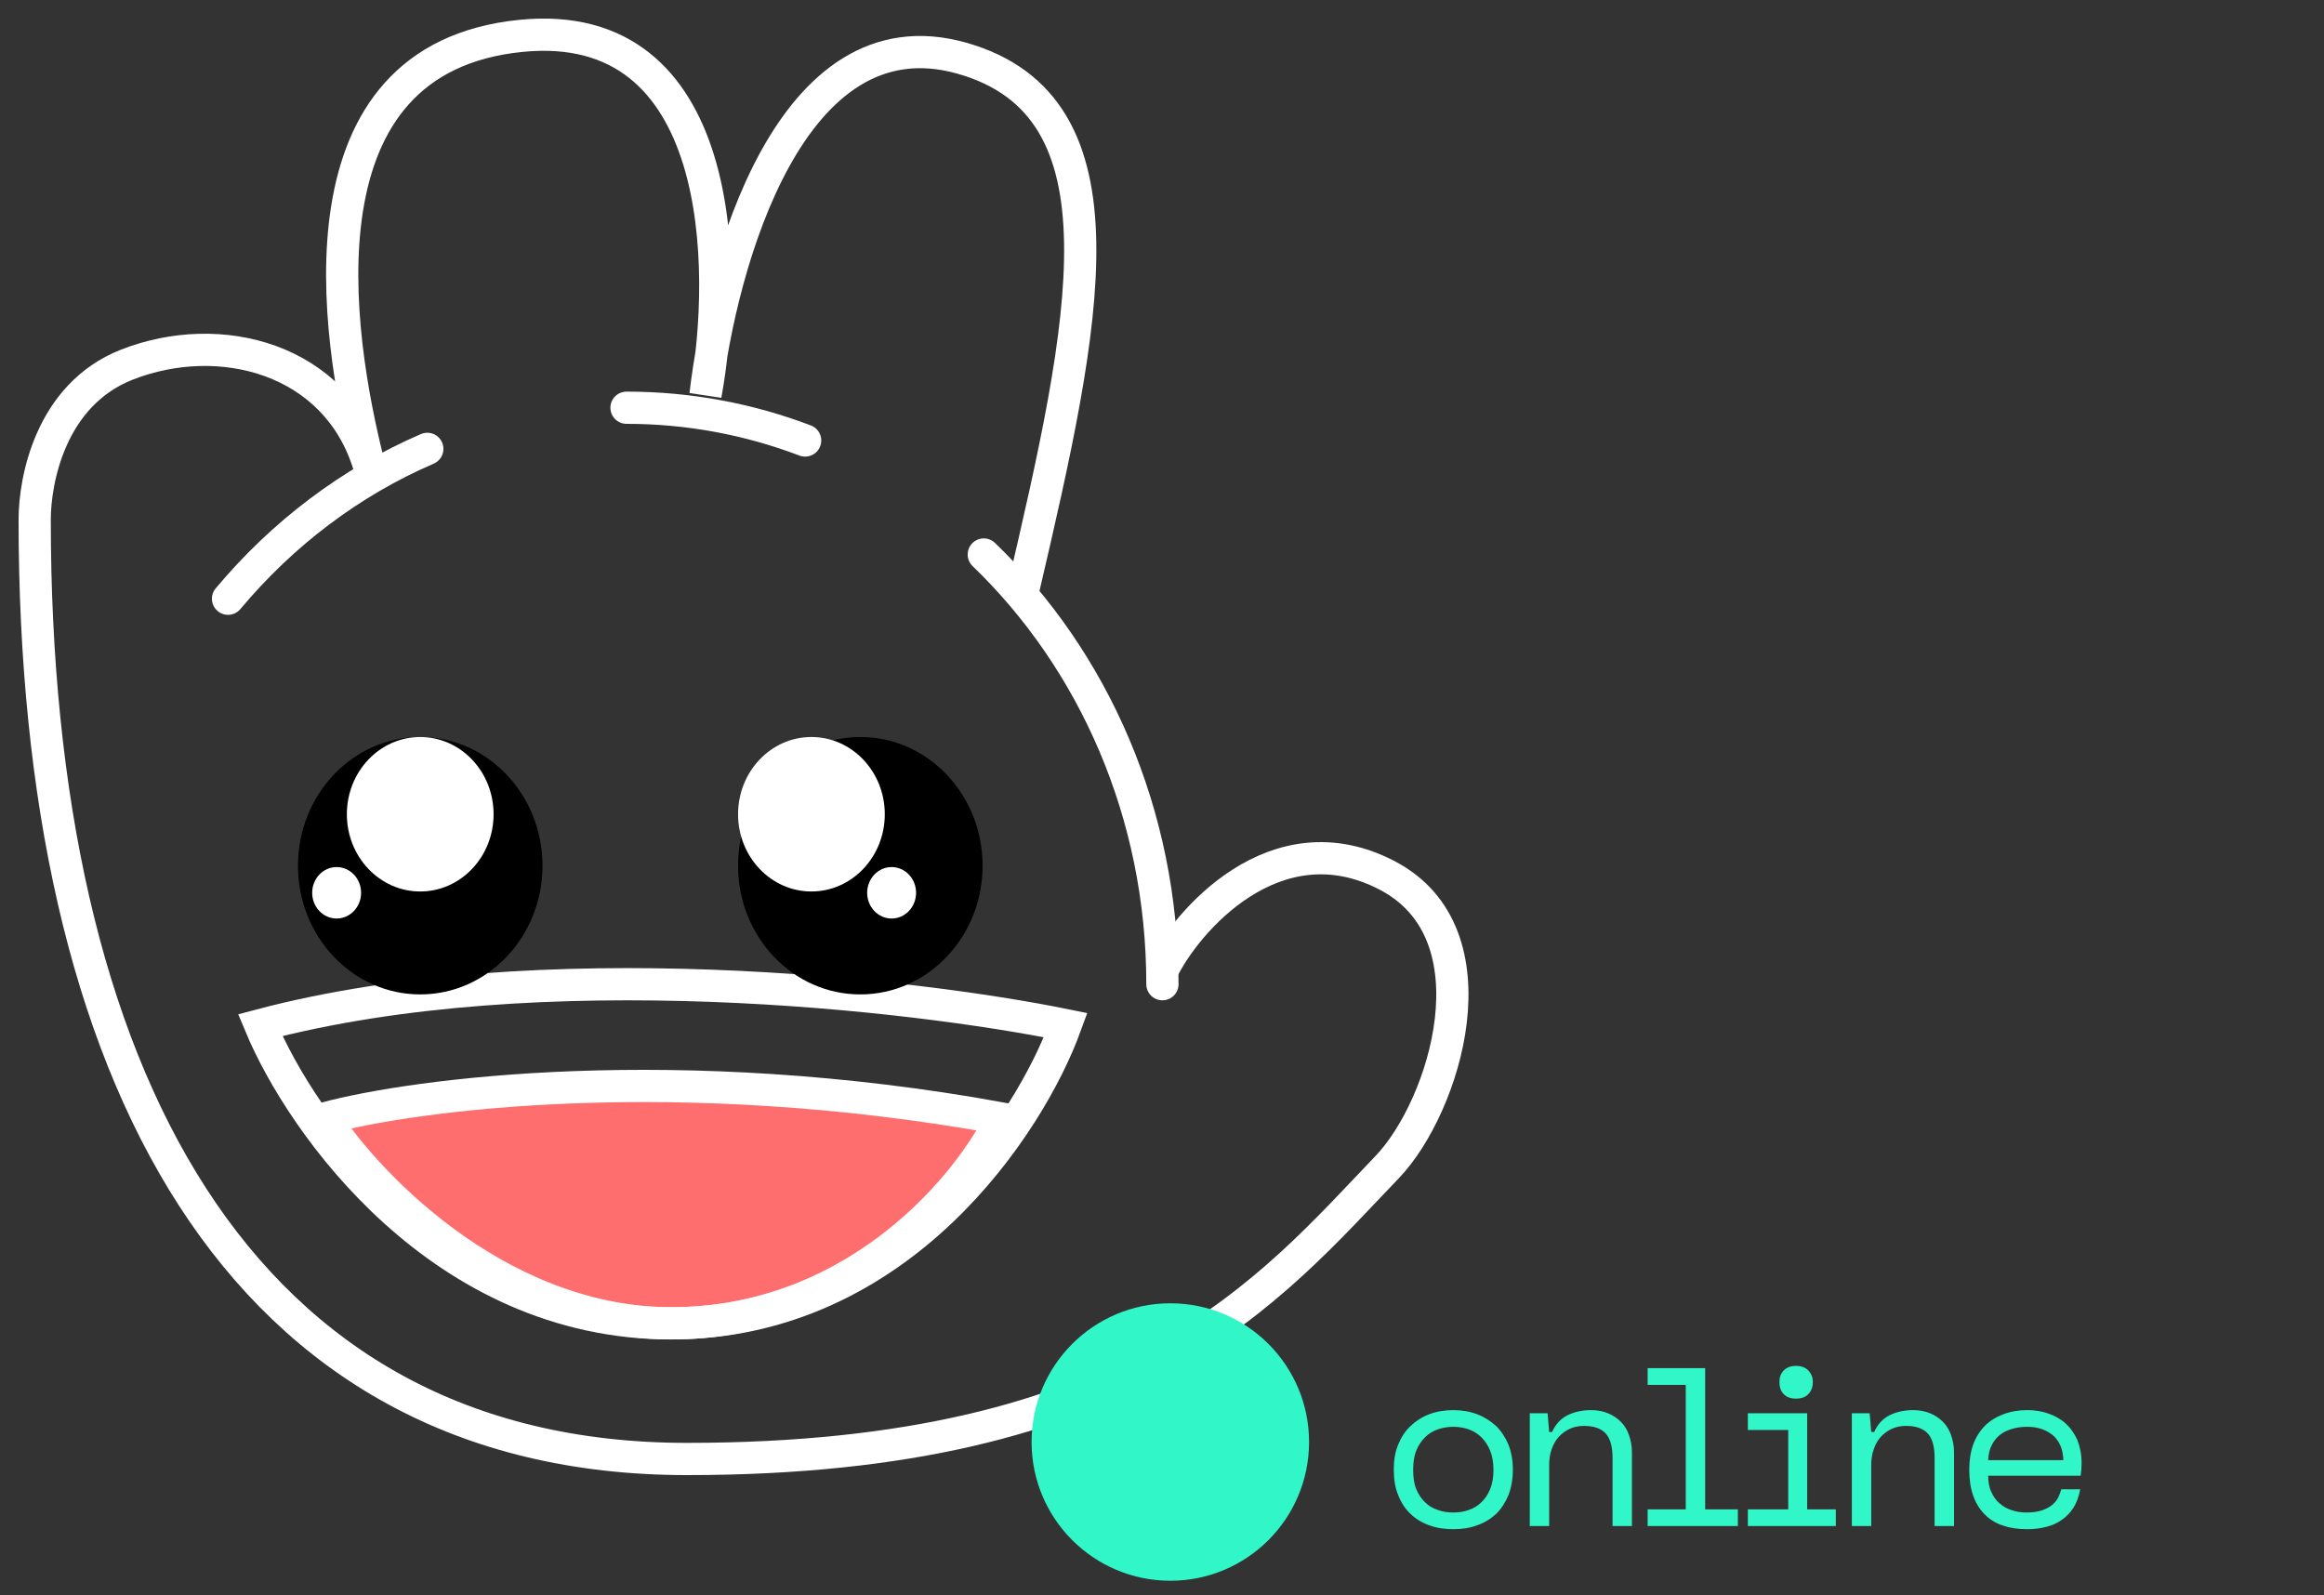
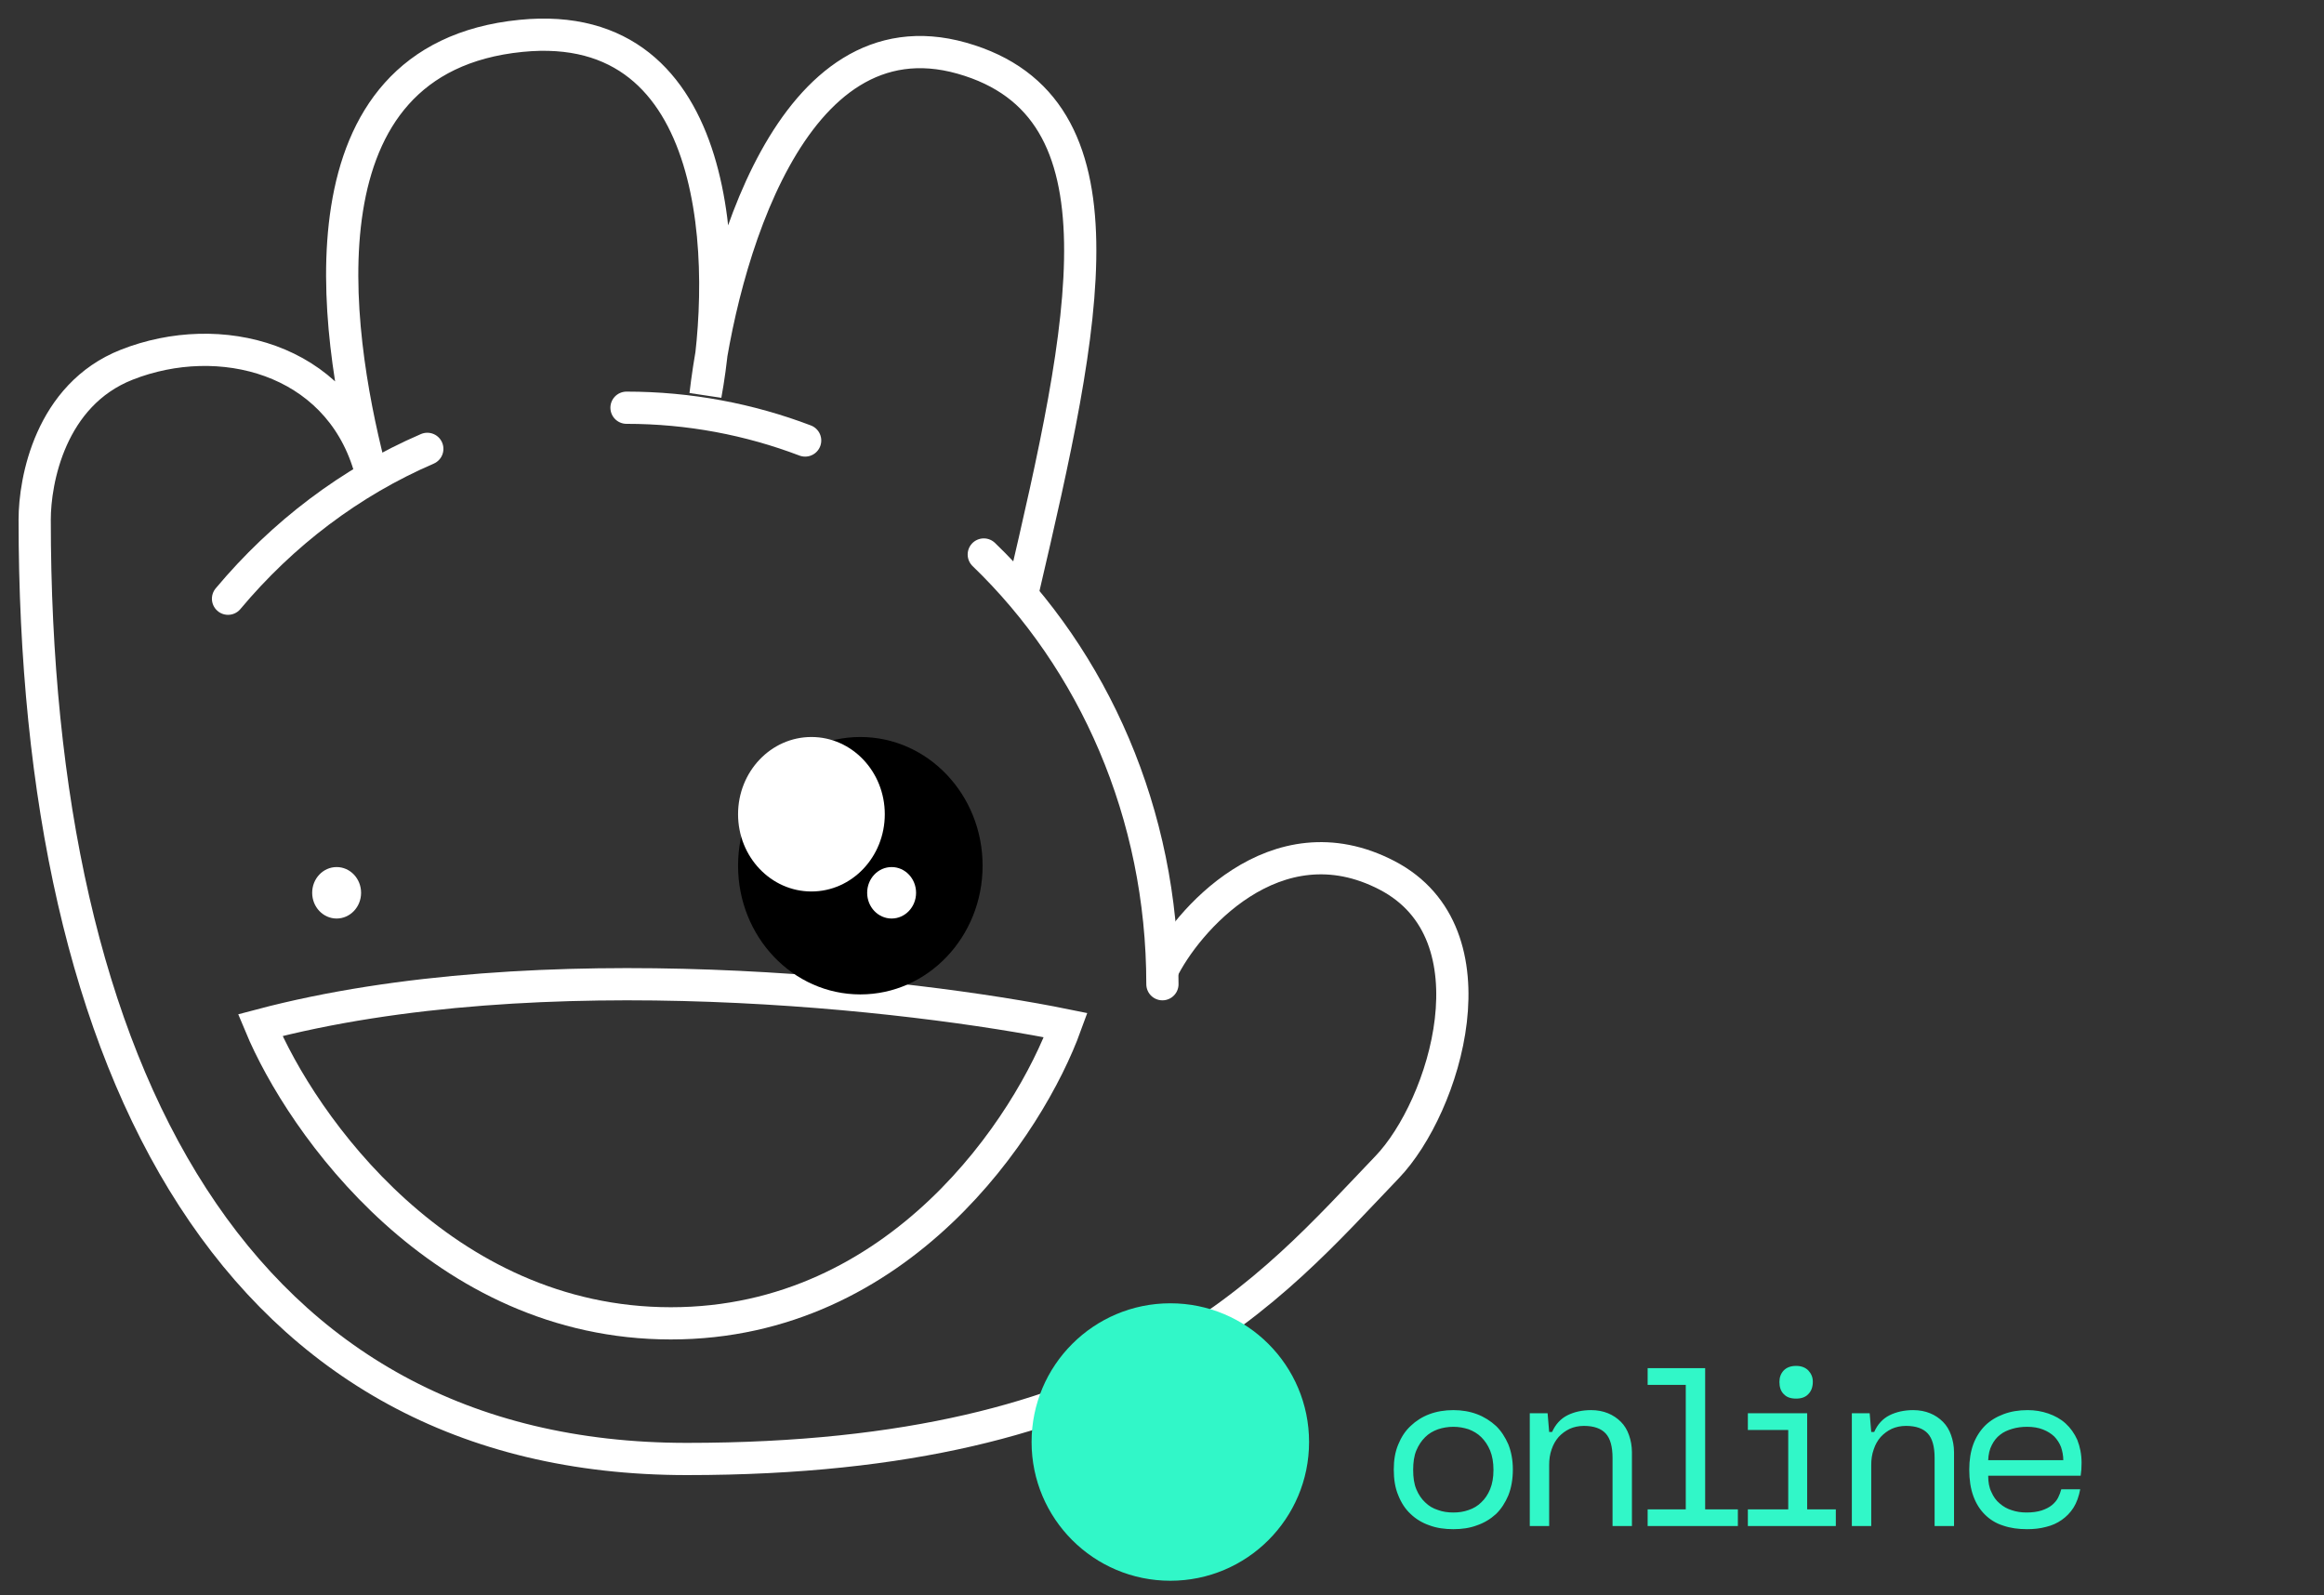
<svg xmlns="http://www.w3.org/2000/svg" width="67" height="46" viewBox="0 0 67 46" fill="none">
  <rect x="0" y="0" width="67" height="46" fill="#333333" stroke="none" />
  <path d="M33.5 28C34.173 26.598 36.76 23.557 39.99 25.24C43.22 26.922 41.658 31.915 39.99 33.653C36.625 37.159 32.721 42.067 19.803 42.067C6.884 42.067 1 30.973 1 14.982C1 13.86 1.447 11.386 3.653 10.516C6.332 9.46 9.7 10.326 10.639 13.423C9.648 9.538 8.481 1.686 15.02 1.034C20.903 0.447 21.017 7.691 20.339 11.386C20.783 7.582 22.783 0.279 27.728 1.677C32.672 3.075 31.294 9.312 29.5 17" stroke="white" stroke-width="0.929" />
-   <path d="M28.866 32.246C19.533 30.553 11.973 31.541 9.359 32.246C10.698 34.299 14.65 38.353 19.75 38.148C24.85 37.943 27.952 34.128 28.866 32.246Z" fill="#FF6E6E" stroke="white" stroke-width="0.929" />
  <path d="M7.502 29.558C15.568 27.421 26.344 28.667 30.724 29.558C29.683 32.424 25.949 38.156 19.341 38.156C12.732 38.156 8.695 32.424 7.502 29.558Z" stroke="white" stroke-width="0.929" />
  <ellipse cx="3.525" cy="3.711" rx="3.525" ry="3.711" transform="matrix(-1 0 0 1 28.328 21.25)" fill="black" />
  <ellipse cx="2.115" cy="2.227" rx="2.115" ry="2.227" transform="matrix(-1 0 0 1 25.508 21.25)" fill="white" />
  <ellipse cx="0.705" cy="0.742" rx="0.705" ry="0.742" transform="matrix(-1 0 0 1 26.41 25)" fill="white" />
-   <ellipse cx="12.115" cy="24.961" rx="3.525" ry="3.711" fill="black" />
-   <ellipse cx="12.115" cy="23.477" rx="2.115" ry="2.227" fill="white" />
  <ellipse cx="9.705" cy="25.742" rx="0.705" ry="0.742" fill="white" />
  <path d="M40.182 42.368C40.182 42.101 40.221 41.861 40.312 41.646C40.397 41.438 40.514 41.256 40.67 41.113C40.819 40.97 41.001 40.853 41.209 40.775C41.417 40.697 41.652 40.658 41.899 40.658C42.146 40.658 42.373 40.697 42.581 40.775C42.789 40.853 42.971 40.97 43.128 41.113C43.277 41.256 43.394 41.438 43.485 41.646C43.57 41.861 43.615 42.101 43.615 42.368C43.615 42.654 43.57 42.901 43.485 43.116C43.394 43.33 43.277 43.512 43.128 43.655C42.971 43.798 42.789 43.909 42.581 43.98C42.373 44.059 42.146 44.091 41.899 44.091C41.652 44.091 41.417 44.059 41.209 43.98C41.001 43.909 40.819 43.798 40.67 43.655C40.514 43.512 40.397 43.33 40.312 43.116C40.221 42.901 40.182 42.654 40.182 42.368ZM43.056 42.381C43.056 42.166 43.023 41.978 42.959 41.822C42.894 41.666 42.809 41.542 42.705 41.438C42.601 41.334 42.477 41.263 42.341 41.211C42.198 41.165 42.055 41.139 41.899 41.139C41.743 41.139 41.593 41.165 41.456 41.211C41.313 41.263 41.19 41.334 41.086 41.438C40.982 41.542 40.897 41.666 40.832 41.822C40.767 41.978 40.741 42.166 40.741 42.381C40.741 42.602 40.767 42.784 40.832 42.94C40.897 43.096 40.982 43.22 41.086 43.317C41.19 43.421 41.313 43.493 41.456 43.538C41.593 43.59 41.743 43.61 41.899 43.61C42.055 43.61 42.198 43.59 42.341 43.538C42.477 43.493 42.601 43.421 42.705 43.317C42.809 43.22 42.894 43.096 42.959 42.94C43.023 42.784 43.056 42.602 43.056 42.381ZM44.617 40.749L44.662 41.289H44.746C44.844 41.068 44.994 40.905 45.189 40.807C45.384 40.71 45.611 40.658 45.871 40.658C46.053 40.658 46.216 40.69 46.359 40.749C46.502 40.807 46.626 40.892 46.73 40.996C46.834 41.1 46.912 41.23 46.964 41.38C47.016 41.529 47.048 41.692 47.048 41.874V44H46.489V42.036C46.489 41.711 46.424 41.477 46.294 41.334C46.164 41.191 45.956 41.113 45.663 41.113C45.507 41.113 45.371 41.145 45.254 41.197C45.13 41.256 45.026 41.334 44.935 41.432C44.844 41.536 44.779 41.653 44.733 41.789C44.681 41.932 44.662 42.082 44.662 42.238V44H44.103V40.749H44.617ZM48.6 43.519V39.93H47.501V39.448H49.159V43.519H50.102V44H47.501V43.519H48.6ZM51.3 39.845C51.3 39.715 51.339 39.605 51.424 39.514C51.508 39.429 51.625 39.383 51.781 39.383C51.931 39.383 52.048 39.429 52.133 39.514C52.217 39.605 52.263 39.709 52.263 39.839C52.263 39.995 52.217 40.112 52.133 40.196C52.048 40.287 51.931 40.326 51.781 40.326C51.625 40.326 51.508 40.287 51.424 40.196C51.339 40.112 51.3 39.995 51.3 39.845ZM51.554 43.519V41.23H50.39V40.749H52.1V43.519H52.926V44H50.39V43.519H51.554ZM53.902 40.749L53.947 41.289H54.032C54.129 41.068 54.279 40.905 54.474 40.807C54.669 40.71 54.897 40.658 55.157 40.658C55.339 40.658 55.501 40.69 55.644 40.749C55.787 40.807 55.911 40.892 56.015 40.996C56.119 41.1 56.197 41.23 56.249 41.38C56.301 41.529 56.334 41.692 56.334 41.874V44H55.774V42.036C55.774 41.711 55.709 41.477 55.579 41.334C55.449 41.191 55.241 41.113 54.949 41.113C54.792 41.113 54.656 41.145 54.539 41.197C54.415 41.256 54.311 41.334 54.22 41.432C54.129 41.536 54.064 41.653 54.019 41.789C53.967 41.932 53.947 42.082 53.947 42.238V44H53.388V40.749H53.902ZM58.438 44.091C58.184 44.091 57.956 44.059 57.748 43.987C57.54 43.922 57.365 43.811 57.222 43.668C57.078 43.525 56.968 43.35 56.89 43.135C56.812 42.921 56.773 42.667 56.773 42.374C56.773 42.101 56.812 41.854 56.89 41.64C56.968 41.432 57.085 41.25 57.228 41.106C57.371 40.964 57.553 40.853 57.761 40.775C57.969 40.697 58.197 40.658 58.457 40.658C58.665 40.658 58.86 40.69 59.049 40.755C59.237 40.82 59.406 40.911 59.549 41.041C59.692 41.172 59.803 41.328 59.888 41.516C59.965 41.711 60.011 41.932 60.011 42.179C60.011 42.244 60.005 42.303 60.005 42.368C59.998 42.433 59.992 42.498 59.985 42.55H57.319C57.319 42.732 57.345 42.888 57.41 43.018C57.469 43.155 57.547 43.265 57.651 43.35C57.755 43.441 57.872 43.506 58.002 43.545C58.132 43.59 58.275 43.61 58.425 43.61C58.593 43.61 58.737 43.59 58.86 43.551C58.977 43.512 59.081 43.46 59.159 43.395C59.237 43.33 59.296 43.259 59.335 43.181C59.374 43.103 59.406 43.018 59.426 42.94H59.972C59.933 43.148 59.868 43.33 59.777 43.473C59.686 43.616 59.569 43.733 59.439 43.824C59.309 43.916 59.153 43.987 58.984 44.026C58.815 44.072 58.633 44.091 58.438 44.091ZM59.484 42.101C59.484 41.971 59.458 41.841 59.419 41.724C59.374 41.607 59.309 41.51 59.224 41.419C59.133 41.334 59.029 41.269 58.899 41.217C58.769 41.165 58.613 41.139 58.444 41.139C58.288 41.139 58.145 41.158 58.015 41.197C57.878 41.237 57.761 41.289 57.664 41.367C57.56 41.445 57.482 41.549 57.423 41.666C57.358 41.789 57.326 41.932 57.319 42.101H59.484Z" fill="#31F7C8" />
  <circle cx="33.74" cy="41.578" r="4" fill="#31F7C8" />
  <path d="M33.512 28.378C33.512 23.455 31.523 19.032 28.362 15.988M18.062 11.756C19.868 11.756 21.602 12.089 23.212 12.701M12.319 12.942C10.105 13.897 8.144 15.387 6.574 17.263" stroke="white" stroke-width="0.929" stroke-linecap="round" />
</svg>